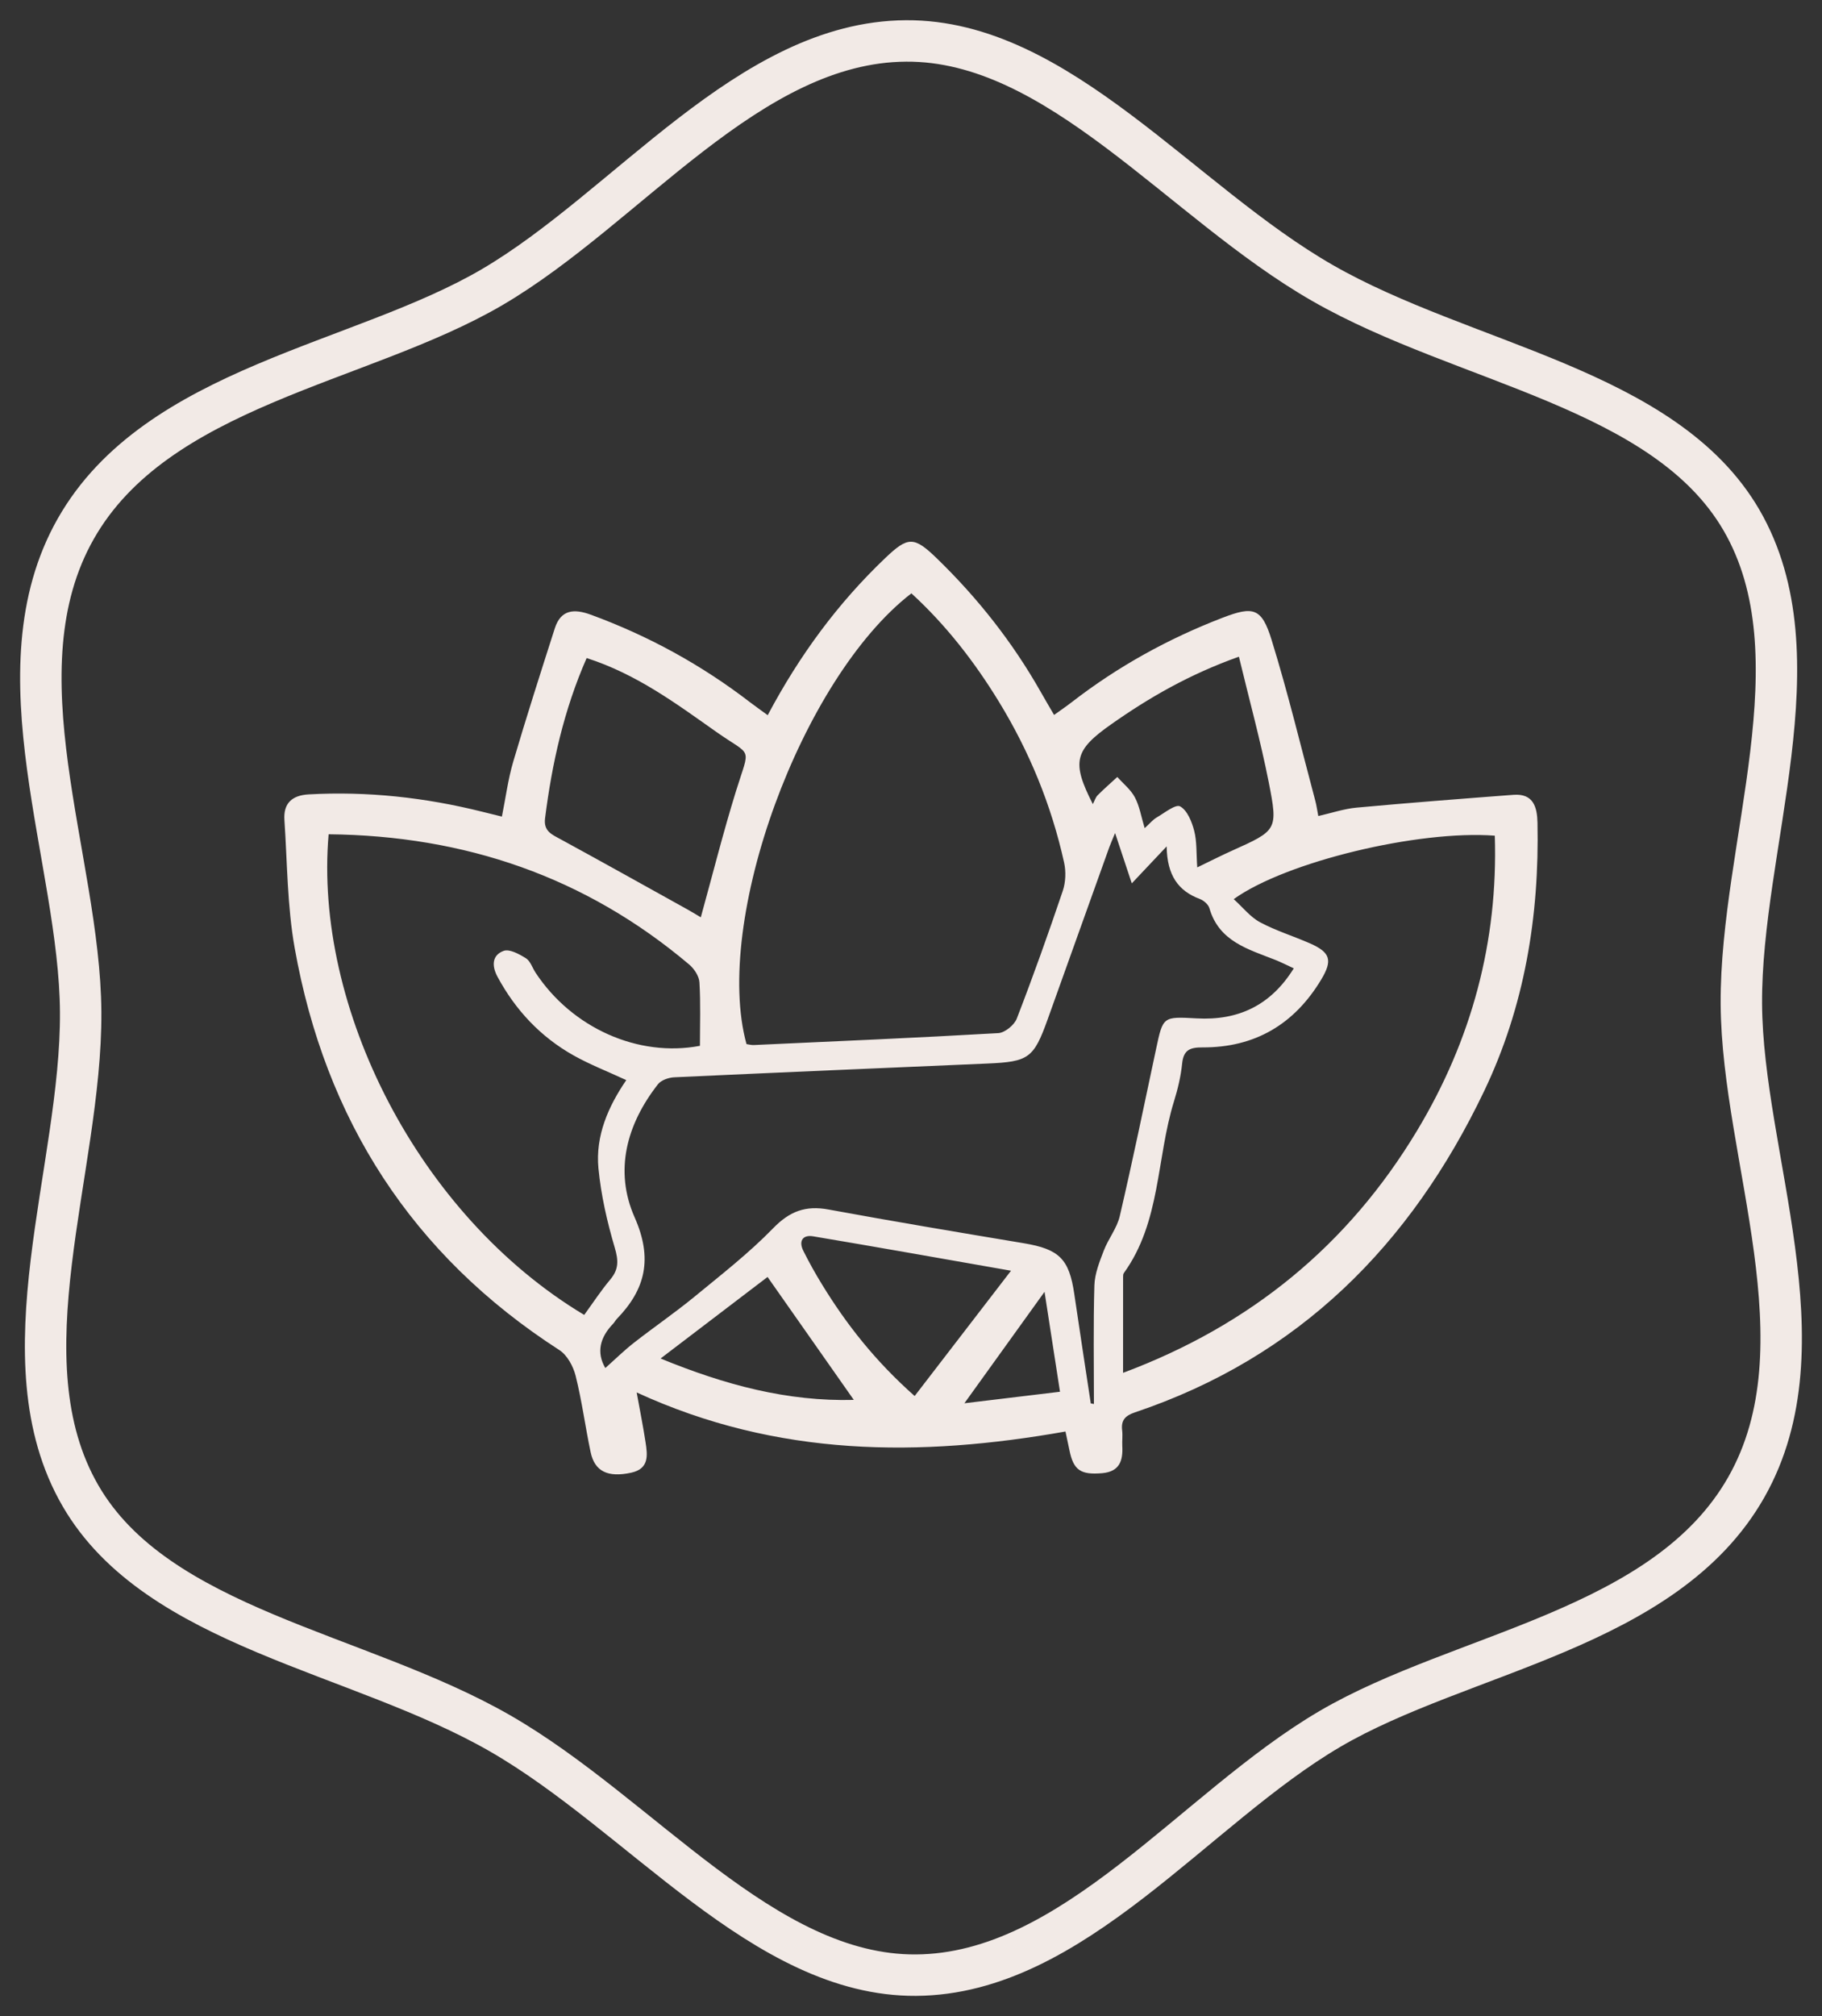
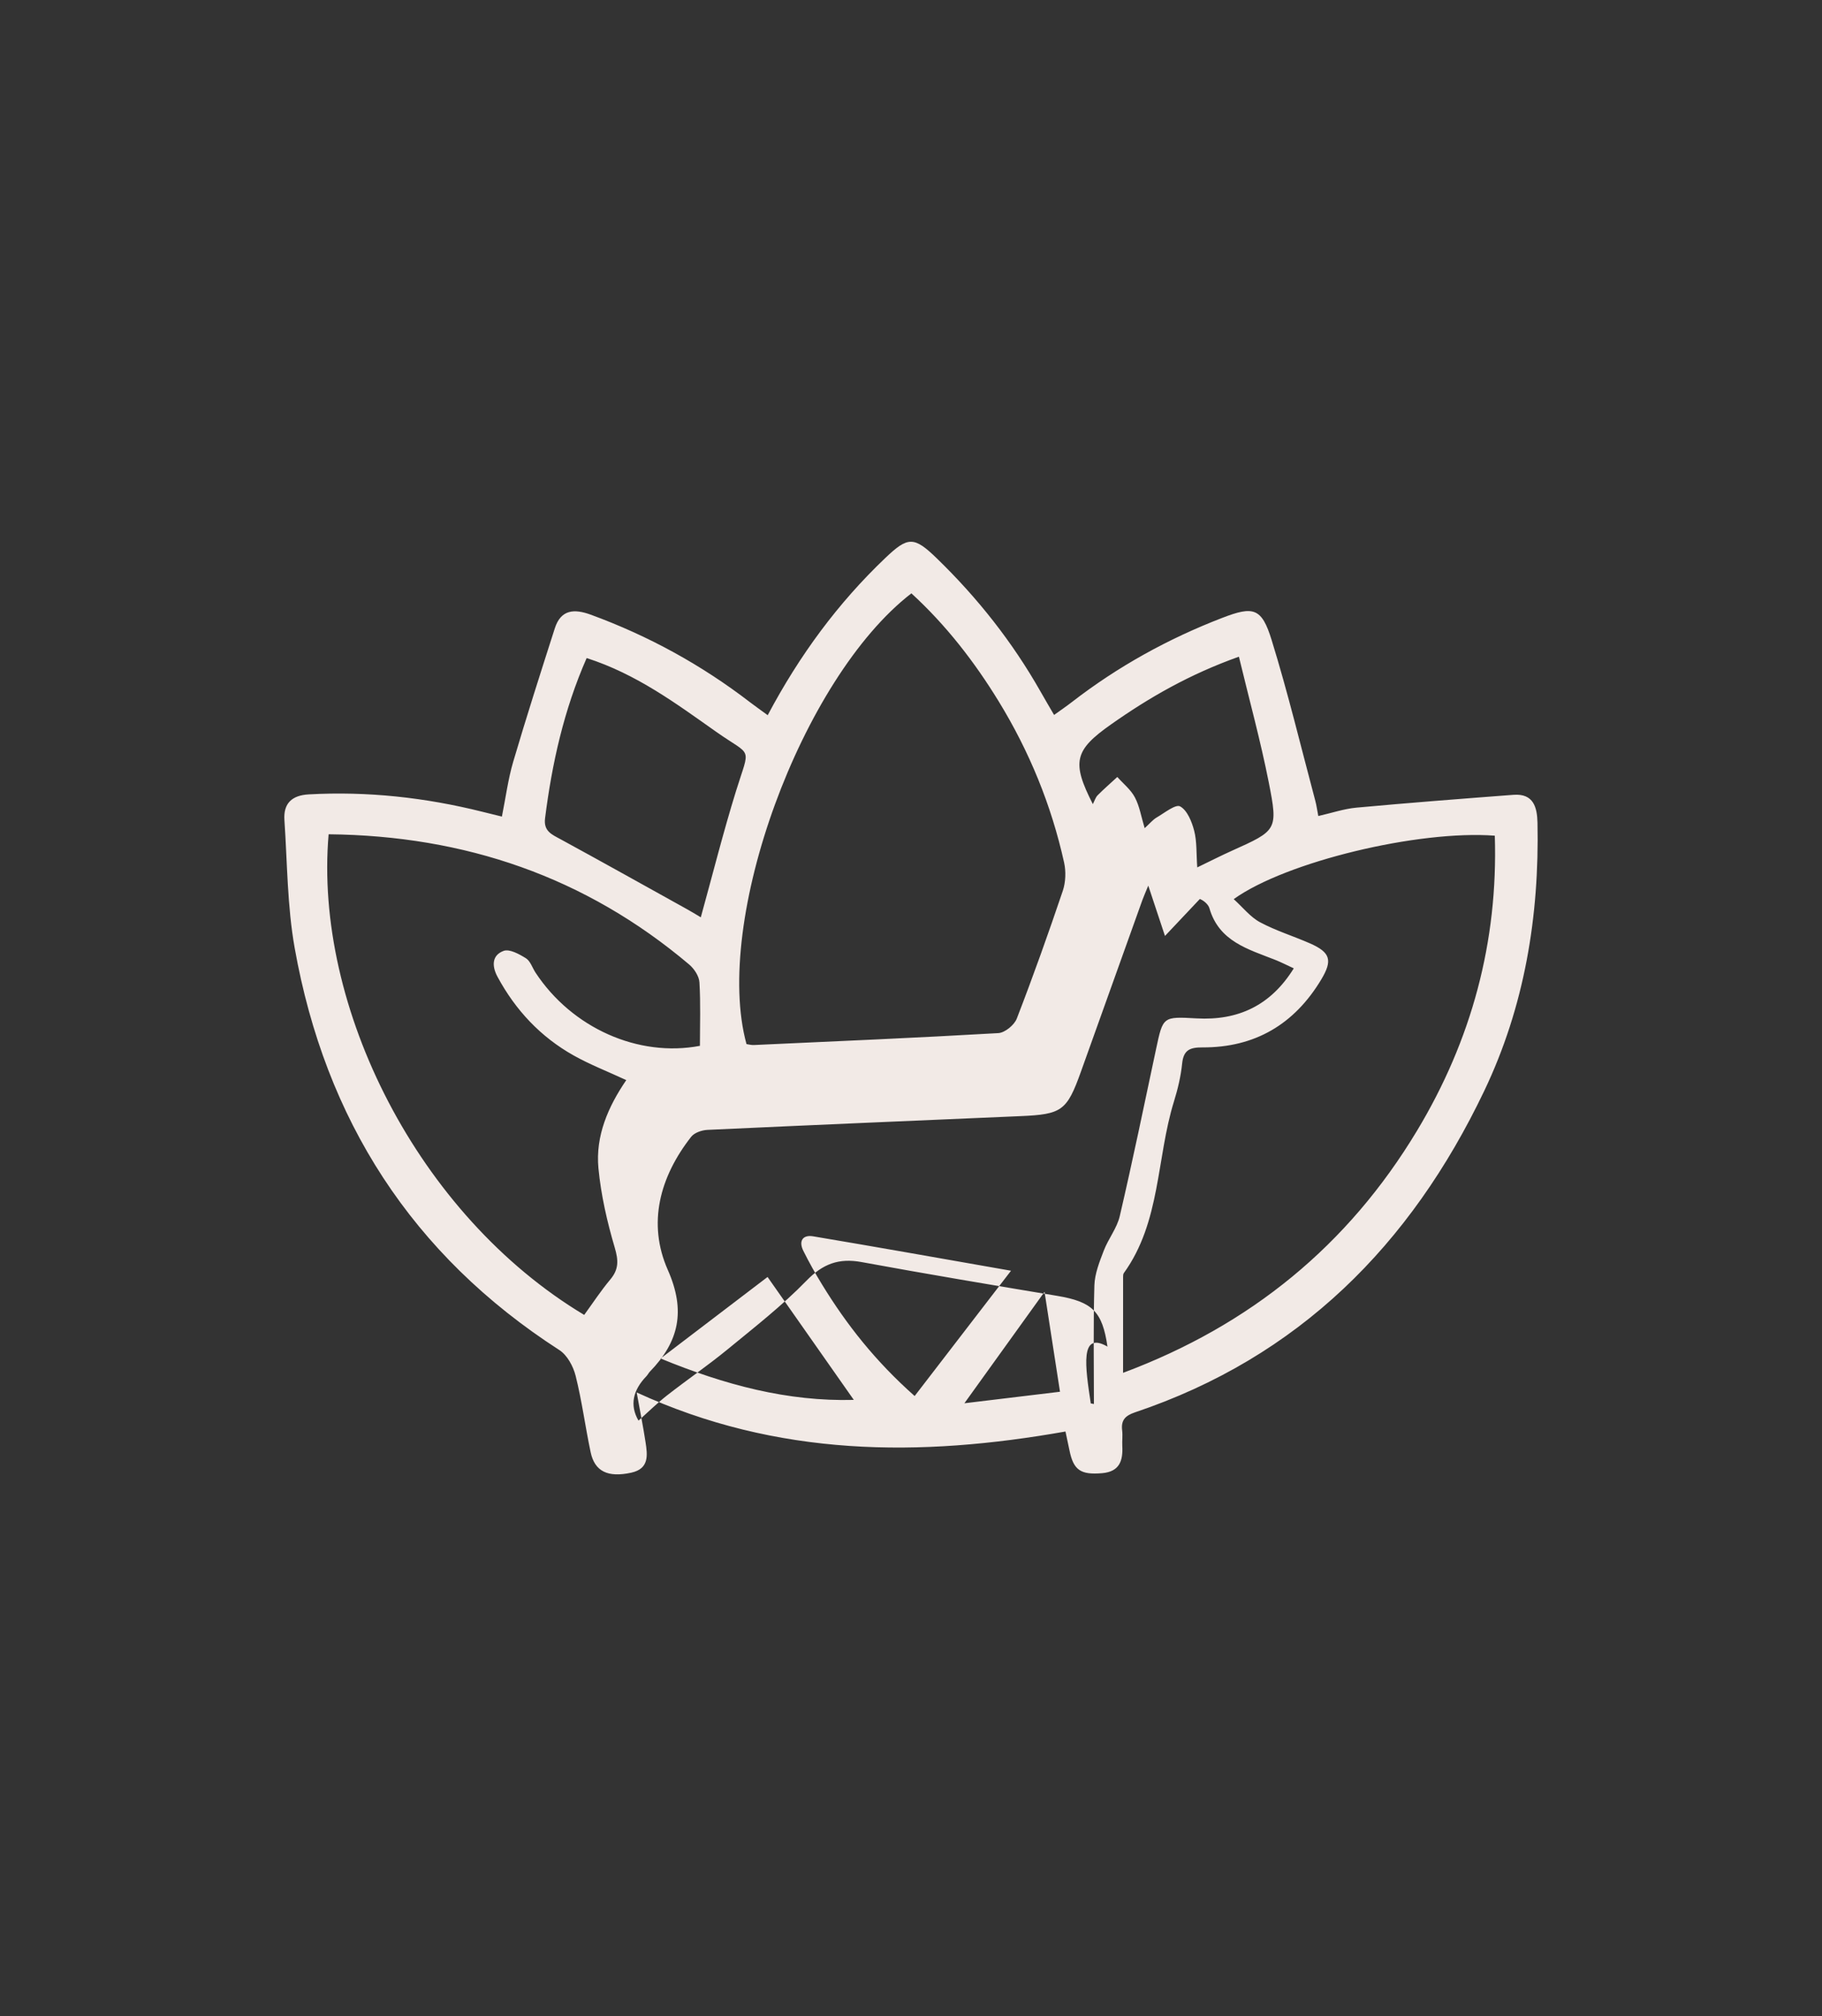
<svg xmlns="http://www.w3.org/2000/svg" version="1.1" id="Layer_1" x="0px" y="0px" width="66px" height="73px" viewBox="0 0 66 73" enable-background="new 0 0 66 73" xml:space="preserve">
  <rect x="0" y="0" width="66" height="73" fill="#333333" stroke="none" />
-   <path fill="none" stroke="#F2EAE6" stroke-width="1.5" stroke-linecap="round" stroke-linejoin="round" d="M2.744,19.147  c2.931-5.161,10.317-5.959,15.083-8.75c4.916-2.88,9.305-8.881,14.995-8.915c5.516-0.033,9.948,5.82,15.083,8.764  c5.135,2.946,12.402,3.803,15.181,8.592c2.865,4.941-0.04,11.792-0.007,17.511c0.033,5.543,3.108,12.341,0.178,17.502  c-2.93,5.16-10.317,5.959-15.082,8.751c-4.916,2.88-9.305,8.88-14.996,8.915c-5.515,0.033-9.948-5.82-15.082-8.765  C12.961,59.808,5.693,58.95,2.916,54.16C0.05,49.219,2.956,42.369,2.922,36.65C2.889,31.106-0.186,24.309,2.744,19.147z" />
  <g>
-     <path fill-rule="evenodd" clip-rule="evenodd" fill="#F2EAE6" d="M27.809,25.896c1.156-2.178,2.547-4.06,4.261-5.693   c0.82-0.781,1.038-0.789,1.867,0.016c1.476,1.431,2.739,3.03,3.755,4.821c0.149,0.264,0.303,0.524,0.491,0.847   c0.239-0.171,0.447-0.313,0.646-0.467c1.666-1.289,3.489-2.294,5.451-3.05c1.122-0.432,1.424-0.362,1.782,0.799   c0.595,1.922,1.065,3.883,1.584,5.828c0.042,0.156,0.063,0.315,0.108,0.55c0.483-0.109,0.93-0.262,1.387-0.304   c1.894-0.174,3.789-0.32,5.684-0.464c0.724-0.054,0.857,0.45,0.869,1.011c0.069,3.382-0.466,6.652-1.935,9.722   c-2.66,5.562-6.709,9.634-12.652,11.629c-0.349,0.118-0.504,0.286-0.458,0.652c0.023,0.186-0.005,0.377,0.005,0.563   c0.028,0.53-0.095,0.929-0.727,0.985c-0.779,0.067-1.042-0.105-1.188-0.833c-0.041-0.205-0.086-0.41-0.143-0.675   c-5.261,0.93-10.432,0.933-15.533-1.415c0.126,0.7,0.237,1.245,0.32,1.793c0.074,0.478,0.139,0.97-0.519,1.113   c-0.844,0.183-1.321-0.044-1.469-0.743c-0.194-0.919-0.315-1.854-0.543-2.764c-0.086-0.344-0.305-0.75-0.589-0.933   c-5.345-3.444-8.481-8.349-9.588-14.557c-0.271-1.518-0.267-3.085-0.372-4.631c-0.042-0.605,0.269-0.899,0.881-0.933   c2.129-0.118,4.221,0.113,6.287,0.629c0.204,0.051,0.408,0.101,0.71,0.175c0.137-0.679,0.222-1.349,0.41-1.987   c0.477-1.618,0.992-3.225,1.507-4.831c0.22-0.685,0.706-0.71,1.3-0.493c2.09,0.765,4.017,1.821,5.78,3.178   C27.364,25.575,27.552,25.708,27.809,25.896z M39.512,50.815c0.038,0.007,0.077,0.015,0.114,0.021c0-1.431-0.025-2.864,0.017-4.295   c0.013-0.423,0.185-0.853,0.34-1.258c0.164-0.429,0.479-0.813,0.58-1.252c0.468-2.012,0.887-4.034,1.316-6.054   c0.25-1.173,0.244-1.171,1.467-1.103c1.508,0.084,2.688-0.47,3.52-1.812c-0.252-0.115-0.457-0.222-0.673-0.307   c-0.979-0.387-2.035-0.665-2.383-1.869c-0.039-0.137-0.206-0.283-0.347-0.335c-0.778-0.292-1.186-0.848-1.202-1.904   c-0.505,0.534-0.864,0.916-1.263,1.338c-0.196-0.591-0.381-1.144-0.605-1.822c-0.107,0.262-0.163,0.386-0.21,0.514   c-0.745,2.077-1.486,4.154-2.232,6.23c-0.506,1.41-0.686,1.538-2.189,1.602c-3.78,0.163-7.561,0.323-11.34,0.498   c-0.202,0.01-0.47,0.102-0.586,0.249c-1.138,1.453-1.593,3.135-0.847,4.822c0.659,1.489,0.401,2.6-0.648,3.681   c-0.049,0.05-0.079,0.117-0.128,0.168c-0.481,0.497-0.616,1.042-0.286,1.607c0.342-0.304,0.672-0.629,1.034-0.913   c0.722-0.564,1.48-1.083,2.188-1.663c0.977-0.803,1.982-1.585,2.86-2.488c0.597-0.614,1.174-0.828,1.997-0.677   c2.355,0.433,4.717,0.828,7.079,1.222c1.281,0.214,1.645,0.565,1.83,1.839C39.108,48.176,39.313,49.495,39.512,50.815z    M33.014,21.484c-3.991,3.08-7.196,11.863-5.973,16.321c0.083,0.012,0.174,0.038,0.264,0.034c2.954-0.135,5.908-0.261,8.86-0.432   c0.238-0.015,0.577-0.293,0.667-0.526c0.592-1.53,1.143-3.076,1.668-4.63c0.104-0.312,0.117-0.696,0.046-1.019   c-0.46-2.077-1.259-4.025-2.37-5.838C35.293,23.953,34.262,22.626,33.014,21.484z M40.682,49.708   c4.619-1.724,8.152-4.622,10.646-8.763c1.977-3.283,2.941-6.842,2.82-10.686c-2.758-0.21-7.559,0.936-9.458,2.297   c0.335,0.303,0.603,0.649,0.953,0.837c0.575,0.308,1.212,0.502,1.813,0.767c0.74,0.326,0.82,0.613,0.405,1.306   c-0.975,1.624-2.406,2.467-4.302,2.459c-0.453-0.002-0.686,0.09-0.737,0.582c-0.047,0.464-0.158,0.928-0.296,1.373   c-0.64,2.063-0.476,4.361-1.817,6.217c-0.025,0.035-0.026,0.092-0.026,0.138C40.682,47.354,40.682,48.474,40.682,49.708z    M11.904,30.208c-0.541,6.244,3.228,13.788,9.258,17.403c0.311-0.427,0.605-0.877,0.948-1.286c0.309-0.37,0.294-0.691,0.158-1.152   c-0.276-0.934-0.497-1.9-0.59-2.868c-0.113-1.175,0.353-2.238,1.008-3.196c-0.687-0.318-1.322-0.564-1.911-0.895   c-1.194-0.671-2.101-1.637-2.753-2.846c-0.217-0.401-0.197-0.786,0.222-0.938c0.213-0.078,0.567,0.118,0.808,0.268   c0.161,0.102,0.232,0.345,0.348,0.521c1.321,2.004,3.72,3.074,5.954,2.649c0-0.765,0.028-1.534-0.018-2.299   c-0.013-0.224-0.189-0.491-0.371-0.645C21.208,31.75,16.842,30.257,11.904,30.208z M21.251,23.827   c-0.829,1.888-1.256,3.82-1.507,5.802c-0.059,0.468,0.245,0.586,0.563,0.759c1.54,0.839,3.069,1.694,4.602,2.545   c0.178,0.099,0.349,0.206,0.477,0.281c0.429-1.551,0.811-3.072,1.274-4.567c0.518-1.672,0.605-1.218-0.719-2.151   C24.491,25.474,23.058,24.407,21.251,23.827z M39.587,29.116c0.064-0.123,0.097-0.243,0.173-0.32   c0.229-0.23,0.475-0.443,0.713-0.663c0.218,0.244,0.489,0.458,0.637,0.739c0.169,0.319,0.228,0.695,0.354,1.115   c0.193-0.176,0.298-0.308,0.435-0.387c0.281-0.164,0.688-0.492,0.85-0.402c0.258,0.142,0.424,0.554,0.509,0.882   c0.101,0.392,0.075,0.815,0.111,1.327c0.504-0.243,0.874-0.432,1.253-0.602c1.637-0.737,1.68-0.743,1.337-2.479   c-0.297-1.504-0.705-2.987-1.081-4.548c-1.788,0.637-3.241,1.473-4.624,2.446C38.912,27.166,38.812,27.594,39.587,29.116z    M33.132,50.548c1.171-1.523,2.273-2.955,3.491-4.537c-2.564-0.449-4.866-0.86-7.169-1.246c-0.38-0.063-0.529,0.174-0.355,0.524   c0.209,0.419,0.438,0.83,0.684,1.229C30.667,47.961,31.703,49.28,33.132,50.548z M23.929,49.189   c2.332,0.959,4.598,1.562,6.999,1.499c-1.064-1.517-2.086-2.973-3.124-4.451C26.57,47.177,25.304,48.143,23.929,49.189z    M38.397,50.393c-0.193-1.25-0.368-2.385-0.56-3.618c-0.99,1.376-1.902,2.643-2.903,4.035   C36.162,50.661,37.241,50.531,38.397,50.393z" />
+     <path fill-rule="evenodd" clip-rule="evenodd" fill="#F2EAE6" d="M27.809,25.896c1.156-2.178,2.547-4.06,4.261-5.693   c0.82-0.781,1.038-0.789,1.867,0.016c1.476,1.431,2.739,3.03,3.755,4.821c0.149,0.264,0.303,0.524,0.491,0.847   c0.239-0.171,0.447-0.313,0.646-0.467c1.666-1.289,3.489-2.294,5.451-3.05c1.122-0.432,1.424-0.362,1.782,0.799   c0.595,1.922,1.065,3.883,1.584,5.828c0.042,0.156,0.063,0.315,0.108,0.55c0.483-0.109,0.93-0.262,1.387-0.304   c1.894-0.174,3.789-0.32,5.684-0.464c0.724-0.054,0.857,0.45,0.869,1.011c0.069,3.382-0.466,6.652-1.935,9.722   c-2.66,5.562-6.709,9.634-12.652,11.629c-0.349,0.118-0.504,0.286-0.458,0.652c0.023,0.186-0.005,0.377,0.005,0.563   c0.028,0.53-0.095,0.929-0.727,0.985c-0.779,0.067-1.042-0.105-1.188-0.833c-0.041-0.205-0.086-0.41-0.143-0.675   c-5.261,0.93-10.432,0.933-15.533-1.415c0.126,0.7,0.237,1.245,0.32,1.793c0.074,0.478,0.139,0.97-0.519,1.113   c-0.844,0.183-1.321-0.044-1.469-0.743c-0.194-0.919-0.315-1.854-0.543-2.764c-0.086-0.344-0.305-0.75-0.589-0.933   c-5.345-3.444-8.481-8.349-9.588-14.557c-0.271-1.518-0.267-3.085-0.372-4.631c-0.042-0.605,0.269-0.899,0.881-0.933   c2.129-0.118,4.221,0.113,6.287,0.629c0.204,0.051,0.408,0.101,0.71,0.175c0.137-0.679,0.222-1.349,0.41-1.987   c0.477-1.618,0.992-3.225,1.507-4.831c0.22-0.685,0.706-0.71,1.3-0.493c2.09,0.765,4.017,1.821,5.78,3.178   C27.364,25.575,27.552,25.708,27.809,25.896z M39.512,50.815c0.038,0.007,0.077,0.015,0.114,0.021c0-1.431-0.025-2.864,0.017-4.295   c0.013-0.423,0.185-0.853,0.34-1.258c0.164-0.429,0.479-0.813,0.58-1.252c0.468-2.012,0.887-4.034,1.316-6.054   c0.25-1.173,0.244-1.171,1.467-1.103c1.508,0.084,2.688-0.47,3.52-1.812c-0.252-0.115-0.457-0.222-0.673-0.307   c-0.979-0.387-2.035-0.665-2.383-1.869c-0.039-0.137-0.206-0.283-0.347-0.335c-0.505,0.534-0.864,0.916-1.263,1.338c-0.196-0.591-0.381-1.144-0.605-1.822c-0.107,0.262-0.163,0.386-0.21,0.514   c-0.745,2.077-1.486,4.154-2.232,6.23c-0.506,1.41-0.686,1.538-2.189,1.602c-3.78,0.163-7.561,0.323-11.34,0.498   c-0.202,0.01-0.47,0.102-0.586,0.249c-1.138,1.453-1.593,3.135-0.847,4.822c0.659,1.489,0.401,2.6-0.648,3.681   c-0.049,0.05-0.079,0.117-0.128,0.168c-0.481,0.497-0.616,1.042-0.286,1.607c0.342-0.304,0.672-0.629,1.034-0.913   c0.722-0.564,1.48-1.083,2.188-1.663c0.977-0.803,1.982-1.585,2.86-2.488c0.597-0.614,1.174-0.828,1.997-0.677   c2.355,0.433,4.717,0.828,7.079,1.222c1.281,0.214,1.645,0.565,1.83,1.839C39.108,48.176,39.313,49.495,39.512,50.815z    M33.014,21.484c-3.991,3.08-7.196,11.863-5.973,16.321c0.083,0.012,0.174,0.038,0.264,0.034c2.954-0.135,5.908-0.261,8.86-0.432   c0.238-0.015,0.577-0.293,0.667-0.526c0.592-1.53,1.143-3.076,1.668-4.63c0.104-0.312,0.117-0.696,0.046-1.019   c-0.46-2.077-1.259-4.025-2.37-5.838C35.293,23.953,34.262,22.626,33.014,21.484z M40.682,49.708   c4.619-1.724,8.152-4.622,10.646-8.763c1.977-3.283,2.941-6.842,2.82-10.686c-2.758-0.21-7.559,0.936-9.458,2.297   c0.335,0.303,0.603,0.649,0.953,0.837c0.575,0.308,1.212,0.502,1.813,0.767c0.74,0.326,0.82,0.613,0.405,1.306   c-0.975,1.624-2.406,2.467-4.302,2.459c-0.453-0.002-0.686,0.09-0.737,0.582c-0.047,0.464-0.158,0.928-0.296,1.373   c-0.64,2.063-0.476,4.361-1.817,6.217c-0.025,0.035-0.026,0.092-0.026,0.138C40.682,47.354,40.682,48.474,40.682,49.708z    M11.904,30.208c-0.541,6.244,3.228,13.788,9.258,17.403c0.311-0.427,0.605-0.877,0.948-1.286c0.309-0.37,0.294-0.691,0.158-1.152   c-0.276-0.934-0.497-1.9-0.59-2.868c-0.113-1.175,0.353-2.238,1.008-3.196c-0.687-0.318-1.322-0.564-1.911-0.895   c-1.194-0.671-2.101-1.637-2.753-2.846c-0.217-0.401-0.197-0.786,0.222-0.938c0.213-0.078,0.567,0.118,0.808,0.268   c0.161,0.102,0.232,0.345,0.348,0.521c1.321,2.004,3.72,3.074,5.954,2.649c0-0.765,0.028-1.534-0.018-2.299   c-0.013-0.224-0.189-0.491-0.371-0.645C21.208,31.75,16.842,30.257,11.904,30.208z M21.251,23.827   c-0.829,1.888-1.256,3.82-1.507,5.802c-0.059,0.468,0.245,0.586,0.563,0.759c1.54,0.839,3.069,1.694,4.602,2.545   c0.178,0.099,0.349,0.206,0.477,0.281c0.429-1.551,0.811-3.072,1.274-4.567c0.518-1.672,0.605-1.218-0.719-2.151   C24.491,25.474,23.058,24.407,21.251,23.827z M39.587,29.116c0.064-0.123,0.097-0.243,0.173-0.32   c0.229-0.23,0.475-0.443,0.713-0.663c0.218,0.244,0.489,0.458,0.637,0.739c0.169,0.319,0.228,0.695,0.354,1.115   c0.193-0.176,0.298-0.308,0.435-0.387c0.281-0.164,0.688-0.492,0.85-0.402c0.258,0.142,0.424,0.554,0.509,0.882   c0.101,0.392,0.075,0.815,0.111,1.327c0.504-0.243,0.874-0.432,1.253-0.602c1.637-0.737,1.68-0.743,1.337-2.479   c-0.297-1.504-0.705-2.987-1.081-4.548c-1.788,0.637-3.241,1.473-4.624,2.446C38.912,27.166,38.812,27.594,39.587,29.116z    M33.132,50.548c1.171-1.523,2.273-2.955,3.491-4.537c-2.564-0.449-4.866-0.86-7.169-1.246c-0.38-0.063-0.529,0.174-0.355,0.524   c0.209,0.419,0.438,0.83,0.684,1.229C30.667,47.961,31.703,49.28,33.132,50.548z M23.929,49.189   c2.332,0.959,4.598,1.562,6.999,1.499c-1.064-1.517-2.086-2.973-3.124-4.451C26.57,47.177,25.304,48.143,23.929,49.189z    M38.397,50.393c-0.193-1.25-0.368-2.385-0.56-3.618c-0.99,1.376-1.902,2.643-2.903,4.035   C36.162,50.661,37.241,50.531,38.397,50.393z" />
  </g>
</svg>